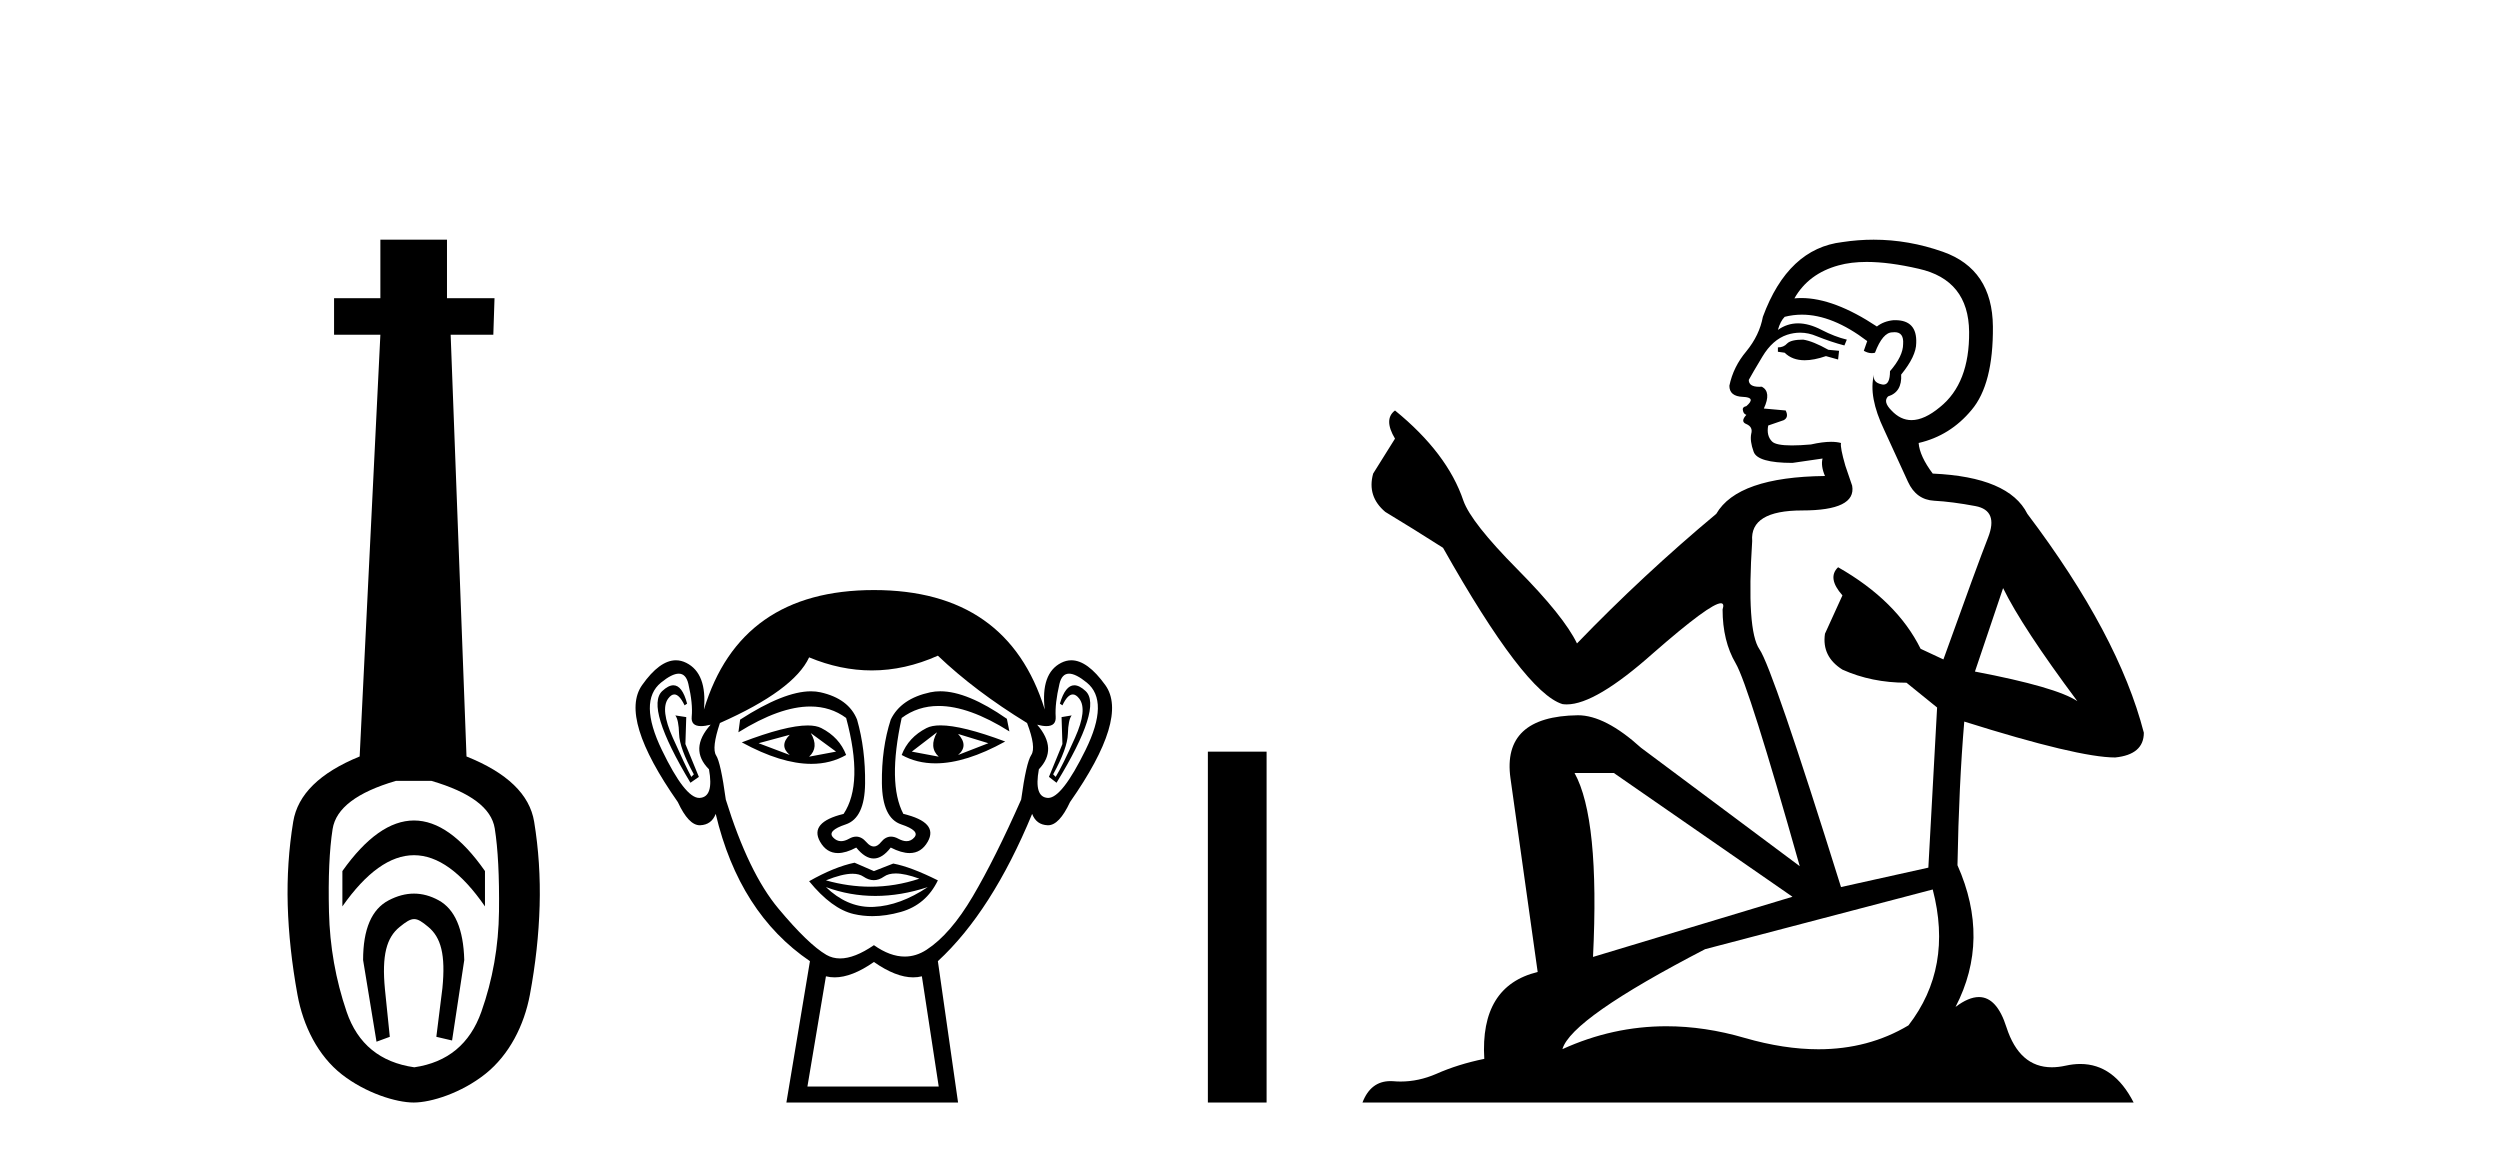
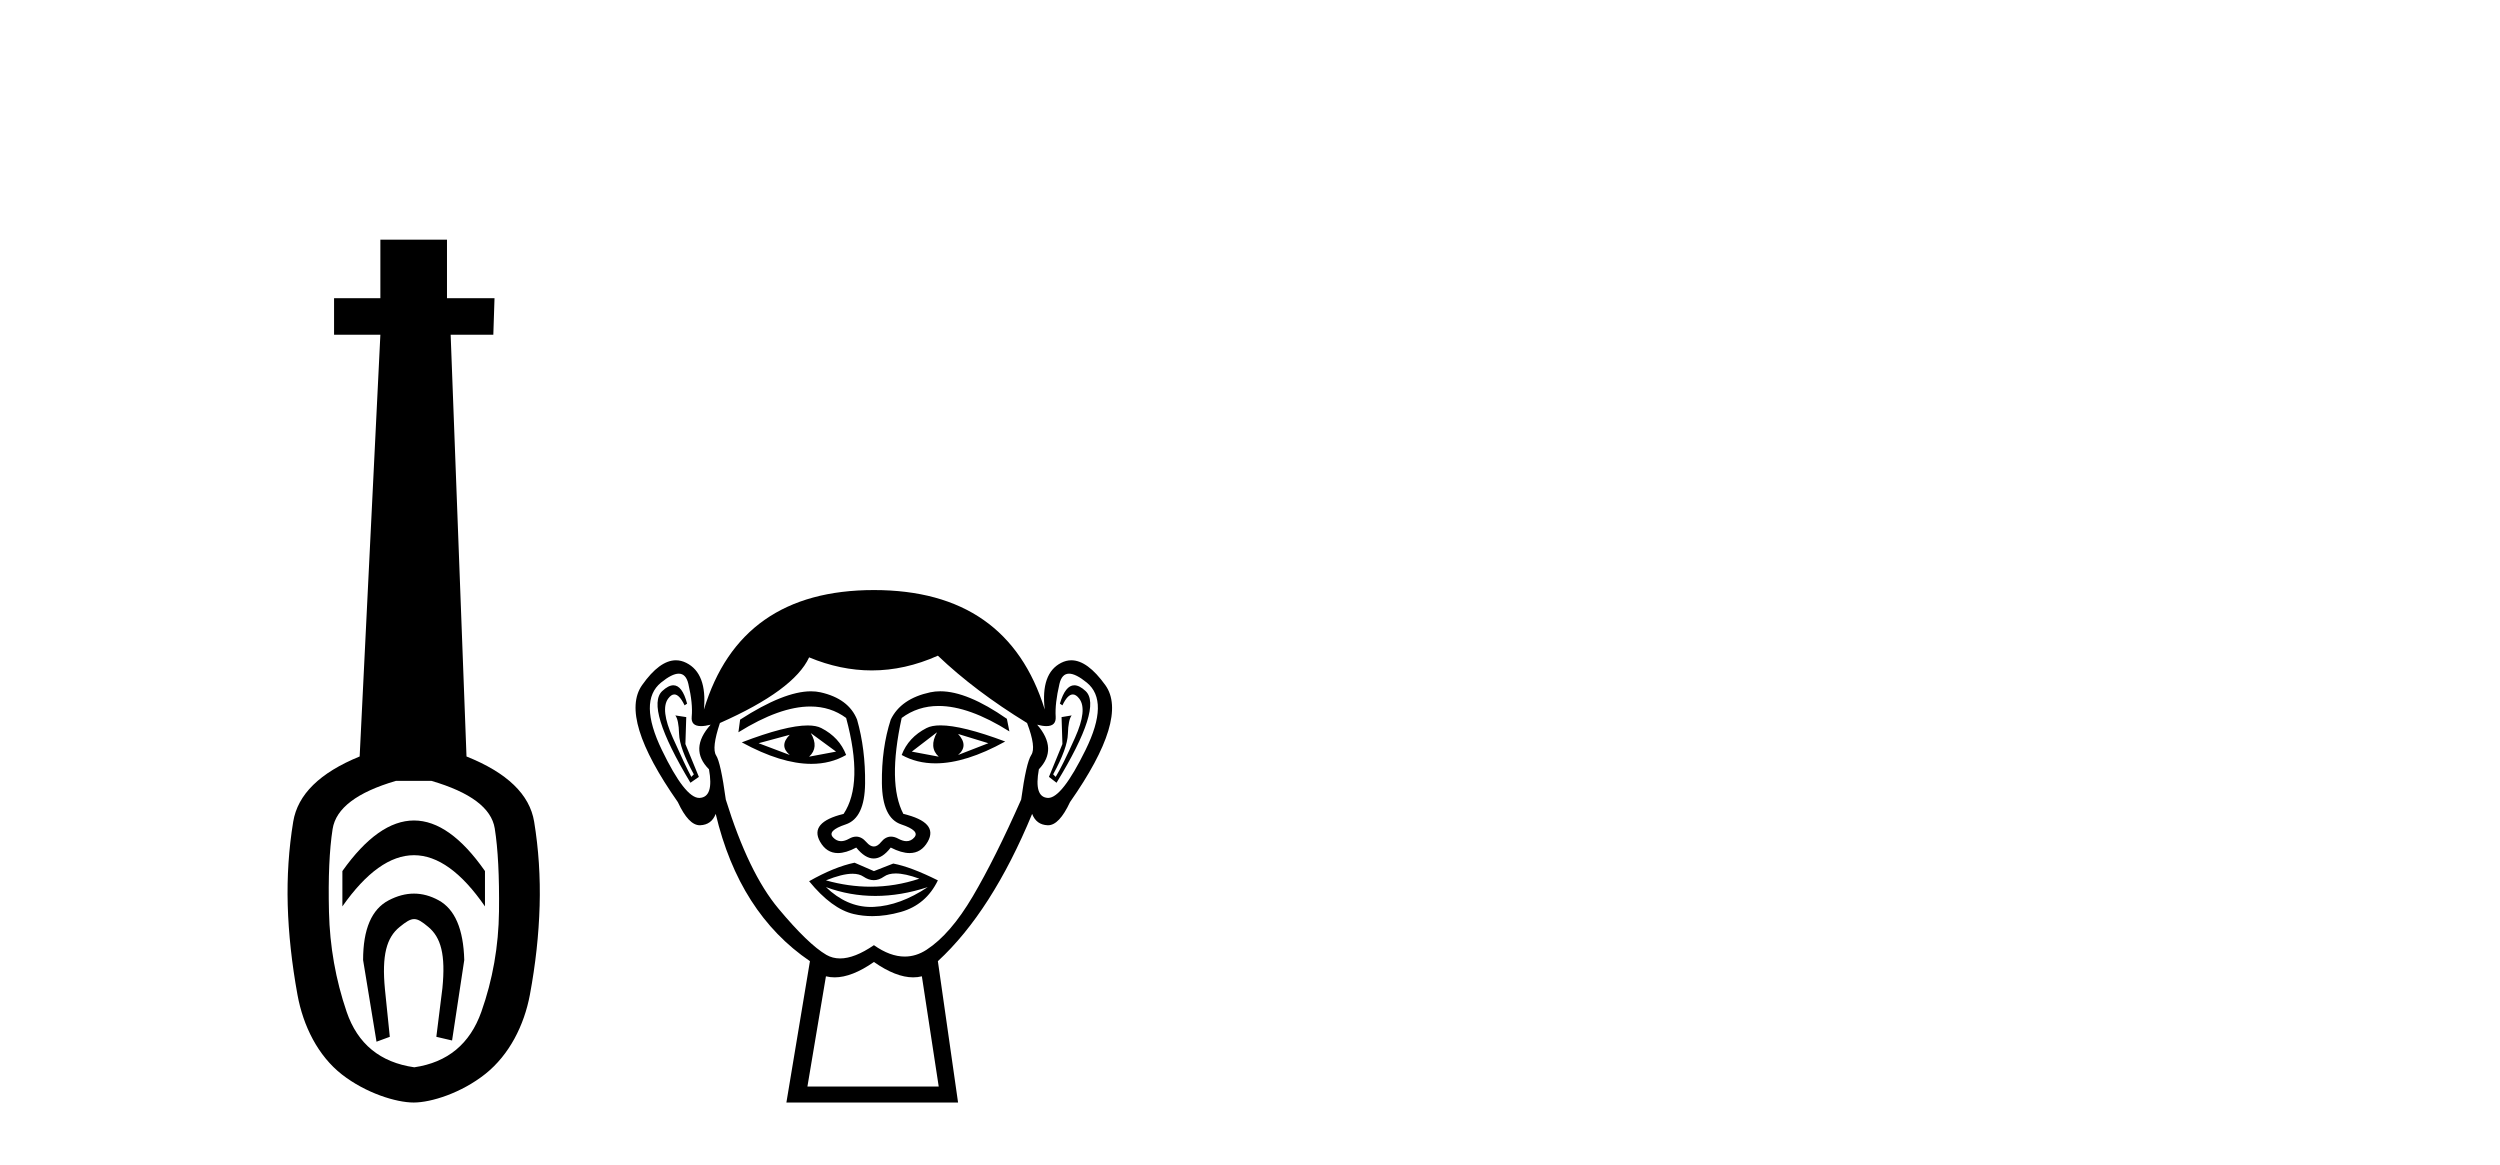
<svg xmlns="http://www.w3.org/2000/svg" width="88.0" height="41.0">
  <path d="M 14.572 28.881 C 13.736 28.881 12.895 29.474 12.052 30.661 L 12.052 31.905 C 12.895 30.704 13.736 30.103 14.572 30.103 C 15.409 30.103 16.242 30.704 17.071 31.905 L 17.071 30.661 C 16.242 29.474 15.409 28.881 14.572 28.881 ZM 14.572 31.455 C 14.279 31.455 13.982 31.534 13.682 31.691 C 13.081 32.005 12.781 32.706 12.781 33.793 L 13.253 36.668 L 13.721 36.496 L 13.55 34.823 C 13.435 33.622 13.607 33.003 14.065 32.631 C 14.293 32.445 14.436 32.352 14.578 32.352 C 14.719 32.352 14.858 32.445 15.08 32.631 C 15.523 33.003 15.688 33.607 15.573 34.78 L 15.359 36.496 L 15.913 36.625 L 16.342 33.793 C 16.313 32.706 16.013 32.005 15.441 31.691 C 15.155 31.534 14.865 31.455 14.572 31.455 ZM 15.184 27.486 C 16.557 27.887 17.3 28.444 17.415 29.16 C 17.529 29.875 17.579 30.847 17.565 32.077 C 17.551 33.307 17.343 34.487 16.943 35.617 C 16.542 36.746 15.756 37.397 14.583 37.569 C 13.382 37.397 12.588 36.746 12.202 35.617 C 11.816 34.487 11.608 33.314 11.58 32.098 C 11.551 30.883 11.594 29.91 11.708 29.181 C 11.823 28.452 12.567 27.887 13.939 27.486 ZM 13.389 8.437 L 13.389 10.496 L 11.759 10.496 L 11.759 11.783 L 13.389 11.783 L 12.66 26.628 C 11.258 27.2 10.479 27.965 10.321 28.924 C 10.164 29.882 10.1 30.861 10.128 31.862 C 10.157 32.864 10.271 33.915 10.471 35.016 C 10.672 36.117 11.194 37.165 12.037 37.823 C 12.881 38.48 13.947 38.809 14.562 38.809 C 15.177 38.809 16.242 38.473 17.086 37.801 C 17.929 37.129 18.451 36.089 18.652 35.016 C 18.852 33.943 18.966 32.899 18.995 31.884 C 19.024 30.869 18.959 29.882 18.802 28.924 C 18.645 27.965 17.851 27.2 16.421 26.628 L 15.863 11.783 L 17.365 11.783 L 17.407 10.496 L 15.734 10.496 L 15.734 8.437 Z" style="fill:#000000;stroke:none" />
  <path d="M 27.799 25.865 Q 27.414 26.25 27.799 26.575 L 26.703 26.161 L 27.799 25.865 ZM 33.724 25.835 L 34.79 26.161 L 33.724 26.575 Q 34.109 26.25 33.724 25.835 ZM 28.54 25.805 L 29.429 26.457 L 28.481 26.635 Q 28.836 26.309 28.54 25.805 ZM 32.983 25.776 L 32.983 25.776 Q 32.687 26.309 33.043 26.635 L 32.095 26.457 L 32.983 25.776 ZM 33.107 25.533 Q 32.797 25.533 32.613 25.628 Q 31.976 25.953 31.739 26.575 Q 32.271 26.87 32.929 26.87 Q 33.992 26.87 35.383 26.101 Q 33.867 25.533 33.107 25.533 ZM 28.43 25.536 Q 27.663 25.536 26.111 26.131 Q 27.499 26.888 28.558 26.888 Q 29.239 26.888 29.784 26.575 Q 29.547 25.953 28.91 25.628 Q 28.731 25.536 28.43 25.536 ZM 23.703 24.122 Q 23.529 24.122 23.312 24.324 Q 22.704 24.887 24.304 27.553 L 24.6 27.346 L 24.126 26.19 L 24.156 25.242 L 23.771 25.183 L 23.771 25.183 Q 23.889 25.331 23.904 25.835 Q 23.919 26.338 24.423 27.257 L 24.334 27.346 Q 24.126 26.961 23.682 25.968 Q 23.238 24.976 23.519 24.591 Q 23.627 24.444 23.736 24.444 Q 23.914 24.444 24.097 24.828 L 24.186 24.768 Q 24.015 24.122 23.703 24.122 ZM 37.816 24.122 Q 37.498 24.122 37.308 24.768 L 37.397 24.828 Q 37.58 24.444 37.763 24.444 Q 37.876 24.444 37.989 24.591 Q 38.286 24.976 37.841 25.968 Q 37.397 26.961 37.16 27.346 L 37.071 27.257 Q 37.575 26.338 37.589 25.835 Q 37.604 25.331 37.723 25.183 L 37.723 25.183 L 37.367 25.242 L 37.397 26.19 L 36.923 27.346 L 37.19 27.553 Q 38.819 24.887 38.212 24.324 Q 37.994 24.122 37.816 24.122 ZM 23.892 23.713 Q 24.146 23.713 24.23 24.072 Q 24.393 24.768 24.348 25.228 Q 24.316 25.559 24.677 25.559 Q 24.817 25.559 25.015 25.509 L 25.015 25.509 Q 24.245 26.368 24.956 27.079 Q 25.133 28.057 24.63 28.086 Q 24.621 28.087 24.613 28.087 Q 24.112 28.087 23.297 26.398 Q 22.467 24.68 23.267 24.028 Q 23.654 23.713 23.892 23.713 ZM 37.631 23.713 Q 37.869 23.713 38.256 24.028 Q 39.056 24.68 38.212 26.398 Q 37.382 28.087 36.895 28.087 Q 36.887 28.087 36.879 28.086 Q 36.39 28.057 36.568 27.079 Q 37.249 26.368 36.508 25.509 L 36.508 25.509 Q 36.698 25.559 36.833 25.559 Q 37.181 25.559 37.16 25.228 Q 37.13 24.768 37.293 24.072 Q 37.377 23.713 37.631 23.713 ZM 33.097 24.333 Q 32.914 24.333 32.746 24.369 Q 31.71 24.591 31.354 25.331 Q 31.028 26.338 31.043 27.568 Q 31.058 28.797 31.724 29.019 Q 32.391 29.241 32.183 29.478 Q 32.069 29.609 31.91 29.609 Q 31.78 29.609 31.621 29.523 Q 31.485 29.449 31.364 29.449 Q 31.169 29.449 31.013 29.641 Q 30.888 29.797 30.758 29.797 Q 30.628 29.797 30.495 29.641 Q 30.33 29.449 30.137 29.449 Q 30.018 29.449 29.888 29.523 Q 29.735 29.609 29.606 29.609 Q 29.448 29.609 29.325 29.478 Q 29.103 29.241 29.769 29.019 Q 30.436 28.797 30.451 27.583 Q 30.465 26.368 30.169 25.331 Q 29.873 24.591 28.881 24.369 Q 28.724 24.334 28.546 24.334 Q 27.598 24.334 26.052 25.331 L 25.992 25.776 Q 27.45 24.869 28.523 24.869 Q 29.239 24.869 29.784 25.272 Q 30.406 27.583 29.695 28.649 Q 28.481 28.945 28.866 29.627 Q 29.093 30.028 29.495 30.028 Q 29.775 30.028 30.14 29.834 Q 30.451 30.219 30.754 30.219 Q 31.058 30.219 31.354 29.834 Q 31.731 30.028 32.018 30.028 Q 32.43 30.028 32.657 29.627 Q 33.043 28.945 31.798 28.649 Q 31.236 27.583 31.739 25.272 Q 32.306 24.85 33.039 24.85 Q 34.108 24.85 35.531 25.746 L 35.442 25.302 Q 34.051 24.333 33.097 24.333 ZM 31.528 30.746 Q 31.86 30.746 32.361 30.93 Q 31.514 31.212 30.643 31.212 Q 29.868 31.212 29.073 30.989 Q 29.646 30.756 30.008 30.756 Q 30.245 30.756 30.391 30.856 Q 30.576 30.982 30.758 30.982 Q 30.939 30.982 31.117 30.856 Q 31.272 30.746 31.528 30.746 ZM 29.073 31.226 Q 29.917 31.537 30.813 31.537 Q 31.71 31.537 32.657 31.226 L 32.657 31.226 Q 31.68 31.878 30.762 31.922 Q 30.71 31.925 30.658 31.925 Q 29.8 31.925 29.073 31.226 ZM 30.08 30.367 Q 29.369 30.515 28.481 31.019 Q 29.281 31.996 30.051 32.174 Q 30.369 32.248 30.708 32.248 Q 31.189 32.248 31.71 32.1 Q 32.598 31.848 33.013 30.989 Q 32.065 30.515 31.443 30.397 L 30.762 30.663 L 30.08 30.367 ZM 33.013 23.08 Q 34.316 24.324 36.153 25.45 Q 36.479 26.309 36.301 26.575 Q 36.123 26.842 35.945 28.145 Q 35.027 30.219 34.242 31.552 Q 33.457 32.885 32.613 33.433 Q 32.246 33.671 31.847 33.671 Q 31.33 33.671 30.762 33.27 Q 30.08 33.737 29.571 33.737 Q 29.306 33.737 29.088 33.611 Q 28.451 33.24 27.4 31.981 Q 26.348 30.723 25.548 28.145 Q 25.37 26.842 25.207 26.59 Q 25.045 26.338 25.341 25.45 Q 27.948 24.295 28.481 23.139 Q 29.587 23.599 30.686 23.599 Q 31.853 23.599 33.013 23.08 ZM 30.762 33.862 Q 31.537 34.403 32.144 34.403 Q 32.303 34.403 32.45 34.366 L 33.043 38.247 L 28.421 38.247 L 29.073 34.366 Q 29.22 34.403 29.379 34.403 Q 29.986 34.403 30.762 33.862 ZM 30.762 20.77 Q 26.052 20.77 24.778 24.976 Q 24.896 23.702 24.156 23.332 Q 23.976 23.242 23.792 23.242 Q 23.218 23.242 22.601 24.117 Q 21.786 25.272 23.86 28.234 Q 24.238 29.049 24.631 29.049 Q 24.638 29.049 24.645 29.049 Q 25.045 29.034 25.193 28.649 Q 26.022 32.144 28.51 33.833 L 27.681 38.809 L 33.724 38.809 L 33.013 33.833 Q 34.909 32.085 36.331 28.649 Q 36.479 29.034 36.879 29.049 Q 36.886 29.049 36.893 29.049 Q 37.285 29.049 37.664 28.234 Q 39.737 25.272 38.908 24.117 Q 38.28 23.242 37.711 23.242 Q 37.529 23.242 37.353 23.332 Q 36.627 23.702 36.775 24.976 Q 35.472 20.77 30.762 20.77 Z" style="fill:#000000;stroke:none" />
-   <path d="M 42.517 26.458 L 42.517 38.809 L 44.584 38.809 L 44.584 26.458 Z" style="fill:#000000;stroke:none" />
-   <path d="M 63.471 11.955 Q 63.043 11.955 62.907 12.091 Q 62.787 12.228 62.582 12.228 L 62.582 12.382 L 62.821 12.416 Q 63.086 12.681 63.526 12.681 Q 63.852 12.681 64.273 12.535 L 64.701 12.655 L 64.735 12.348 L 64.359 12.313 Q 63.812 12.006 63.471 11.955 ZM 65.708 9.22 Q 66.496 9.22 67.536 9.46 Q 69.296 9.853 69.313 11.681 Q 69.33 13.492 68.288 14.329 Q 67.737 14.788 67.285 14.788 Q 66.896 14.788 66.58 14.449 Q 66.272 14.141 66.46 13.953 Q 66.956 13.8 66.921 13.185 Q 67.451 12.535 67.451 12.074 Q 67.484 11.27 66.712 11.27 Q 66.681 11.27 66.648 11.271 Q 66.306 11.305 66.067 11.493 Q 64.556 10.491 63.406 10.491 Q 63.283 10.491 63.163 10.503 L 63.163 10.503 Q 63.658 9.631 64.718 9.341 Q 65.15 9.22 65.708 9.22 ZM 70.509 20.701 Q 71.175 22.068 73.123 24.682 Q 72.388 24.186 69.518 23.639 L 70.509 20.701 ZM 63.425 11.076 Q 64.503 11.076 65.726 12.006 L 65.606 12.348 Q 65.749 12.431 65.885 12.431 Q 65.943 12.431 65.999 12.416 Q 66.272 11.698 66.614 11.698 Q 66.655 11.693 66.691 11.693 Q 67.02 11.693 66.99 12.108 Q 66.99 12.535 66.528 13.065 Q 66.528 13.538 66.298 13.538 Q 66.263 13.538 66.221 13.526 Q 65.913 13.458 65.965 13.185 L 65.965 13.185 Q 65.76 13.953 66.323 15.132 Q 66.87 16.328 67.161 16.96 Q 67.451 17.592 68.083 17.626 Q 68.715 17.66 69.535 17.814 Q 70.355 17.968 69.979 18.925 Q 69.603 19.881 68.408 23.212 L 67.605 22.837 Q 66.768 21.145 64.701 19.967 L 64.701 19.967 Q 64.308 20.342 64.854 20.957 L 64.239 22.307 Q 64.12 23.11 64.854 23.571 Q 65.879 24.032 67.109 24.032 L 68.186 24.904 L 67.878 30.541 L 64.803 31.224 Q 62.394 23.52 61.933 22.854 Q 61.472 22.187 61.677 19.044 Q 61.591 17.968 63.436 17.968 Q 65.35 17.968 65.196 17.097 L 64.957 16.396 Q 64.769 15.747 64.803 15.593 Q 64.653 15.552 64.453 15.552 Q 64.154 15.552 63.744 15.645 Q 63.357 15.679 63.076 15.679 Q 62.514 15.679 62.377 15.542 Q 62.172 15.337 62.241 14.978 L 62.787 14.79 Q 62.975 14.688 62.856 14.449 L 62.087 14.38 Q 62.36 13.8 62.019 13.612 Q 61.967 13.615 61.922 13.615 Q 61.557 13.615 61.557 13.373 Q 61.677 13.15 62.036 12.553 Q 62.394 11.955 62.907 11.784 Q 63.137 11.71 63.364 11.71 Q 63.659 11.71 63.949 11.835 Q 64.461 12.04 64.923 12.16 L 65.008 11.955 Q 64.581 11.852 64.12 11.613 Q 63.676 11.382 63.291 11.382 Q 62.907 11.382 62.582 11.613 Q 62.668 11.305 62.821 11.152 Q 63.118 11.076 63.425 11.076 ZM 56.808 27.21 L 63.095 31.566 L 56.074 33.684 Q 56.313 28.816 55.424 27.21 ZM 68.032 31.31 Q 68.749 34.06 67.178 36.093 Q 65.77 36.934 64.008 36.934 Q 62.798 36.934 61.421 36.537 Q 60.009 36.124 58.657 36.124 Q 56.769 36.124 54.997 36.93 Q 55.305 35.854 60.02 33.411 L 68.032 31.31 ZM 65.953 8.437 Q 65.406 8.437 64.854 8.521 Q 62.941 8.743 62.053 11.152 Q 61.933 11.801 61.472 12.365 Q 61.011 12.911 60.874 13.578 Q 60.874 13.953 61.352 13.97 Q 61.831 13.988 61.472 14.295 Q 61.318 14.329 61.352 14.449 Q 61.369 14.568 61.472 14.603 Q 61.25 14.842 61.472 14.927 Q 61.711 15.03 61.643 15.269 Q 61.591 15.525 61.728 15.901 Q 61.865 16.294 63.095 16.294 L 64.154 16.14 L 64.154 16.14 Q 64.086 16.396 64.239 16.755 Q 61.164 16.789 60.413 18.087 Q 57.833 20.24 55.51 22.649 Q 55.049 21.692 53.409 20.035 Q 51.786 18.395 51.512 17.626 Q 50.949 15.952 49.104 14.449 Q 48.694 14.756 49.104 15.44 L 48.335 16.67 Q 48.113 17.472 48.762 18.019 Q 49.753 18.617 50.795 19.283 Q 53.665 24.374 54.997 24.784 Q 55.071 24.795 55.151 24.795 Q 56.165 24.795 58.192 22.99 Q 60.2 21.235 60.574 21.235 Q 60.706 21.235 60.635 21.453 Q 60.635 22.563 61.096 23.349 Q 61.557 24.135 63.351 30.49 L 57.765 26.322 Q 56.501 25.177 55.544 25.177 Q 52.862 25.211 53.169 27.398 L 54.126 34.214 Q 52.093 34.709 52.247 37.272 Q 51.324 37.46 50.556 37.801 Q 49.935 38.07 49.302 38.07 Q 49.169 38.07 49.035 38.058 Q 48.989 38.055 48.945 38.055 Q 48.248 38.055 47.959 38.809 L 75.104 38.809 Q 74.411 37.452 73.227 37.452 Q 72.981 37.452 72.713 37.511 Q 72.454 37.568 72.224 37.568 Q 71.083 37.568 70.628 36.161 Q 70.291 35.096 69.657 35.096 Q 69.294 35.096 68.835 35.444 Q 70.065 33.069 68.903 30.456 Q 68.954 27.62 69.142 25.399 Q 73.157 26.663 74.455 26.663 Q 75.463 26.561 75.463 25.792 Q 74.575 22.341 71.363 18.087 Q 70.714 16.789 68.032 16.67 Q 67.571 16.055 67.536 15.593 Q 68.647 15.337 69.398 14.432 Q 70.167 13.526 70.15 11.493 Q 70.133 9.478 68.391 8.863 Q 67.184 8.437 65.953 8.437 Z" style="fill:#000000;stroke:none" />
</svg>